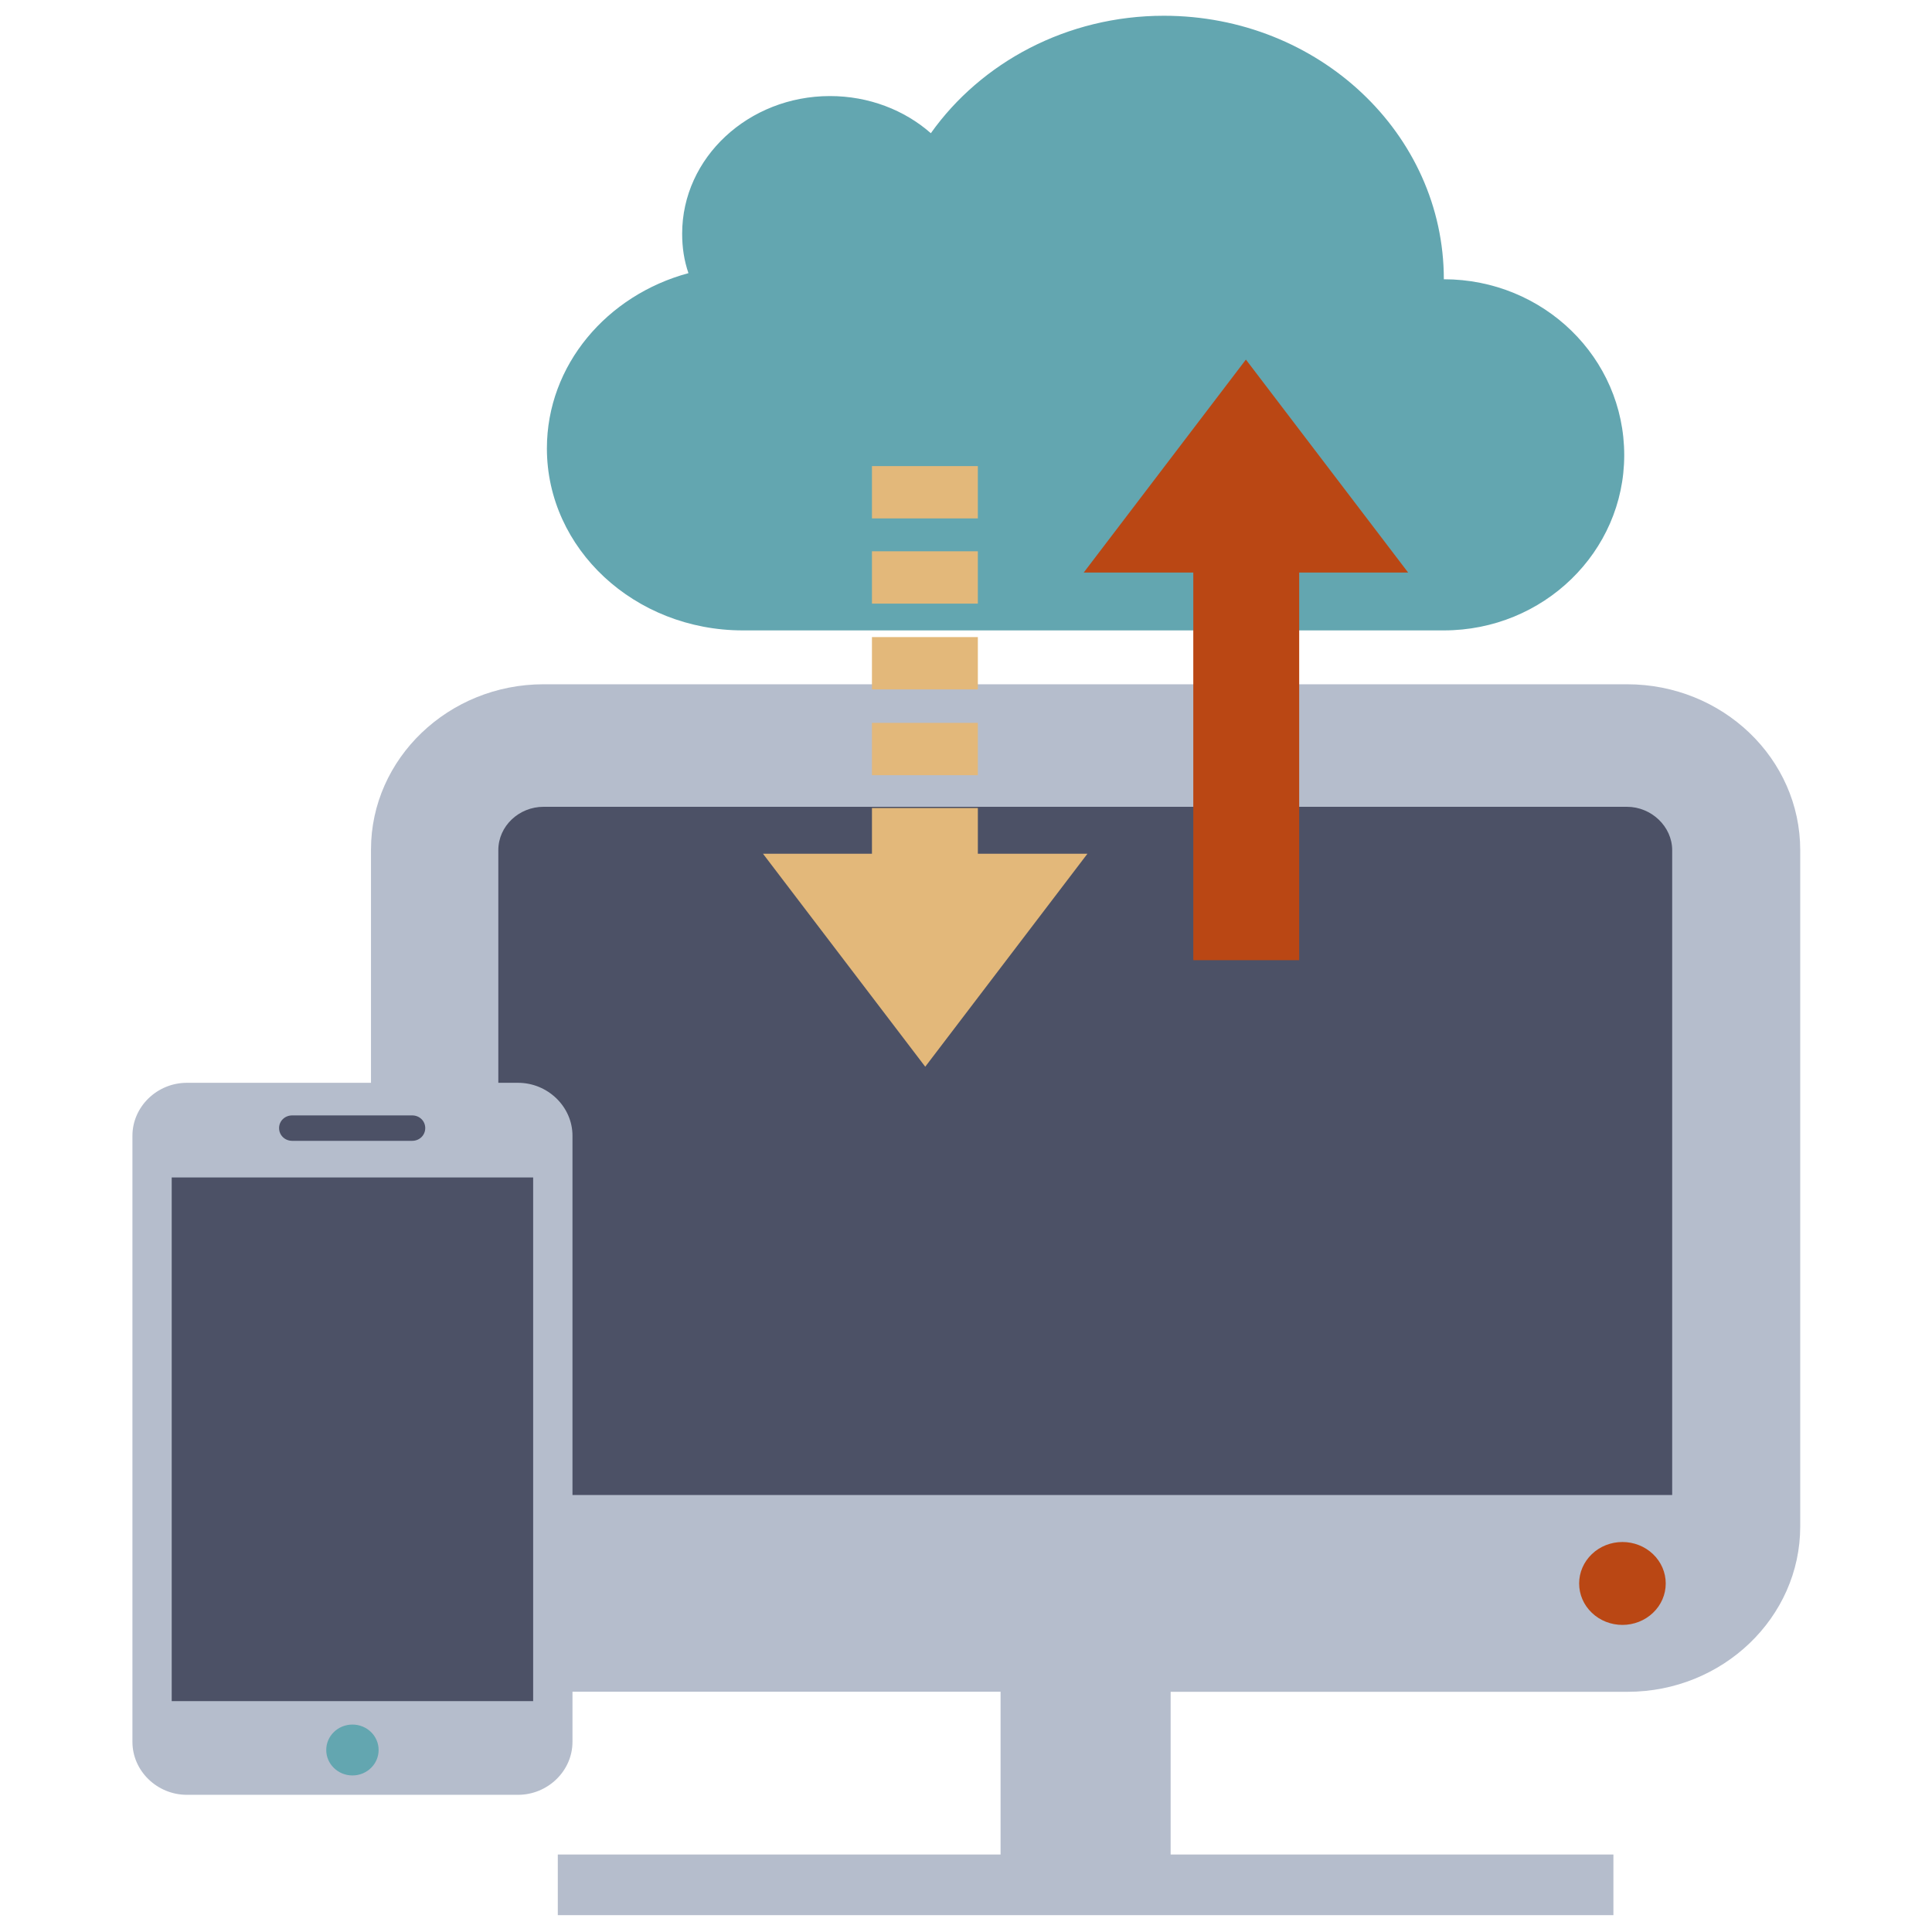
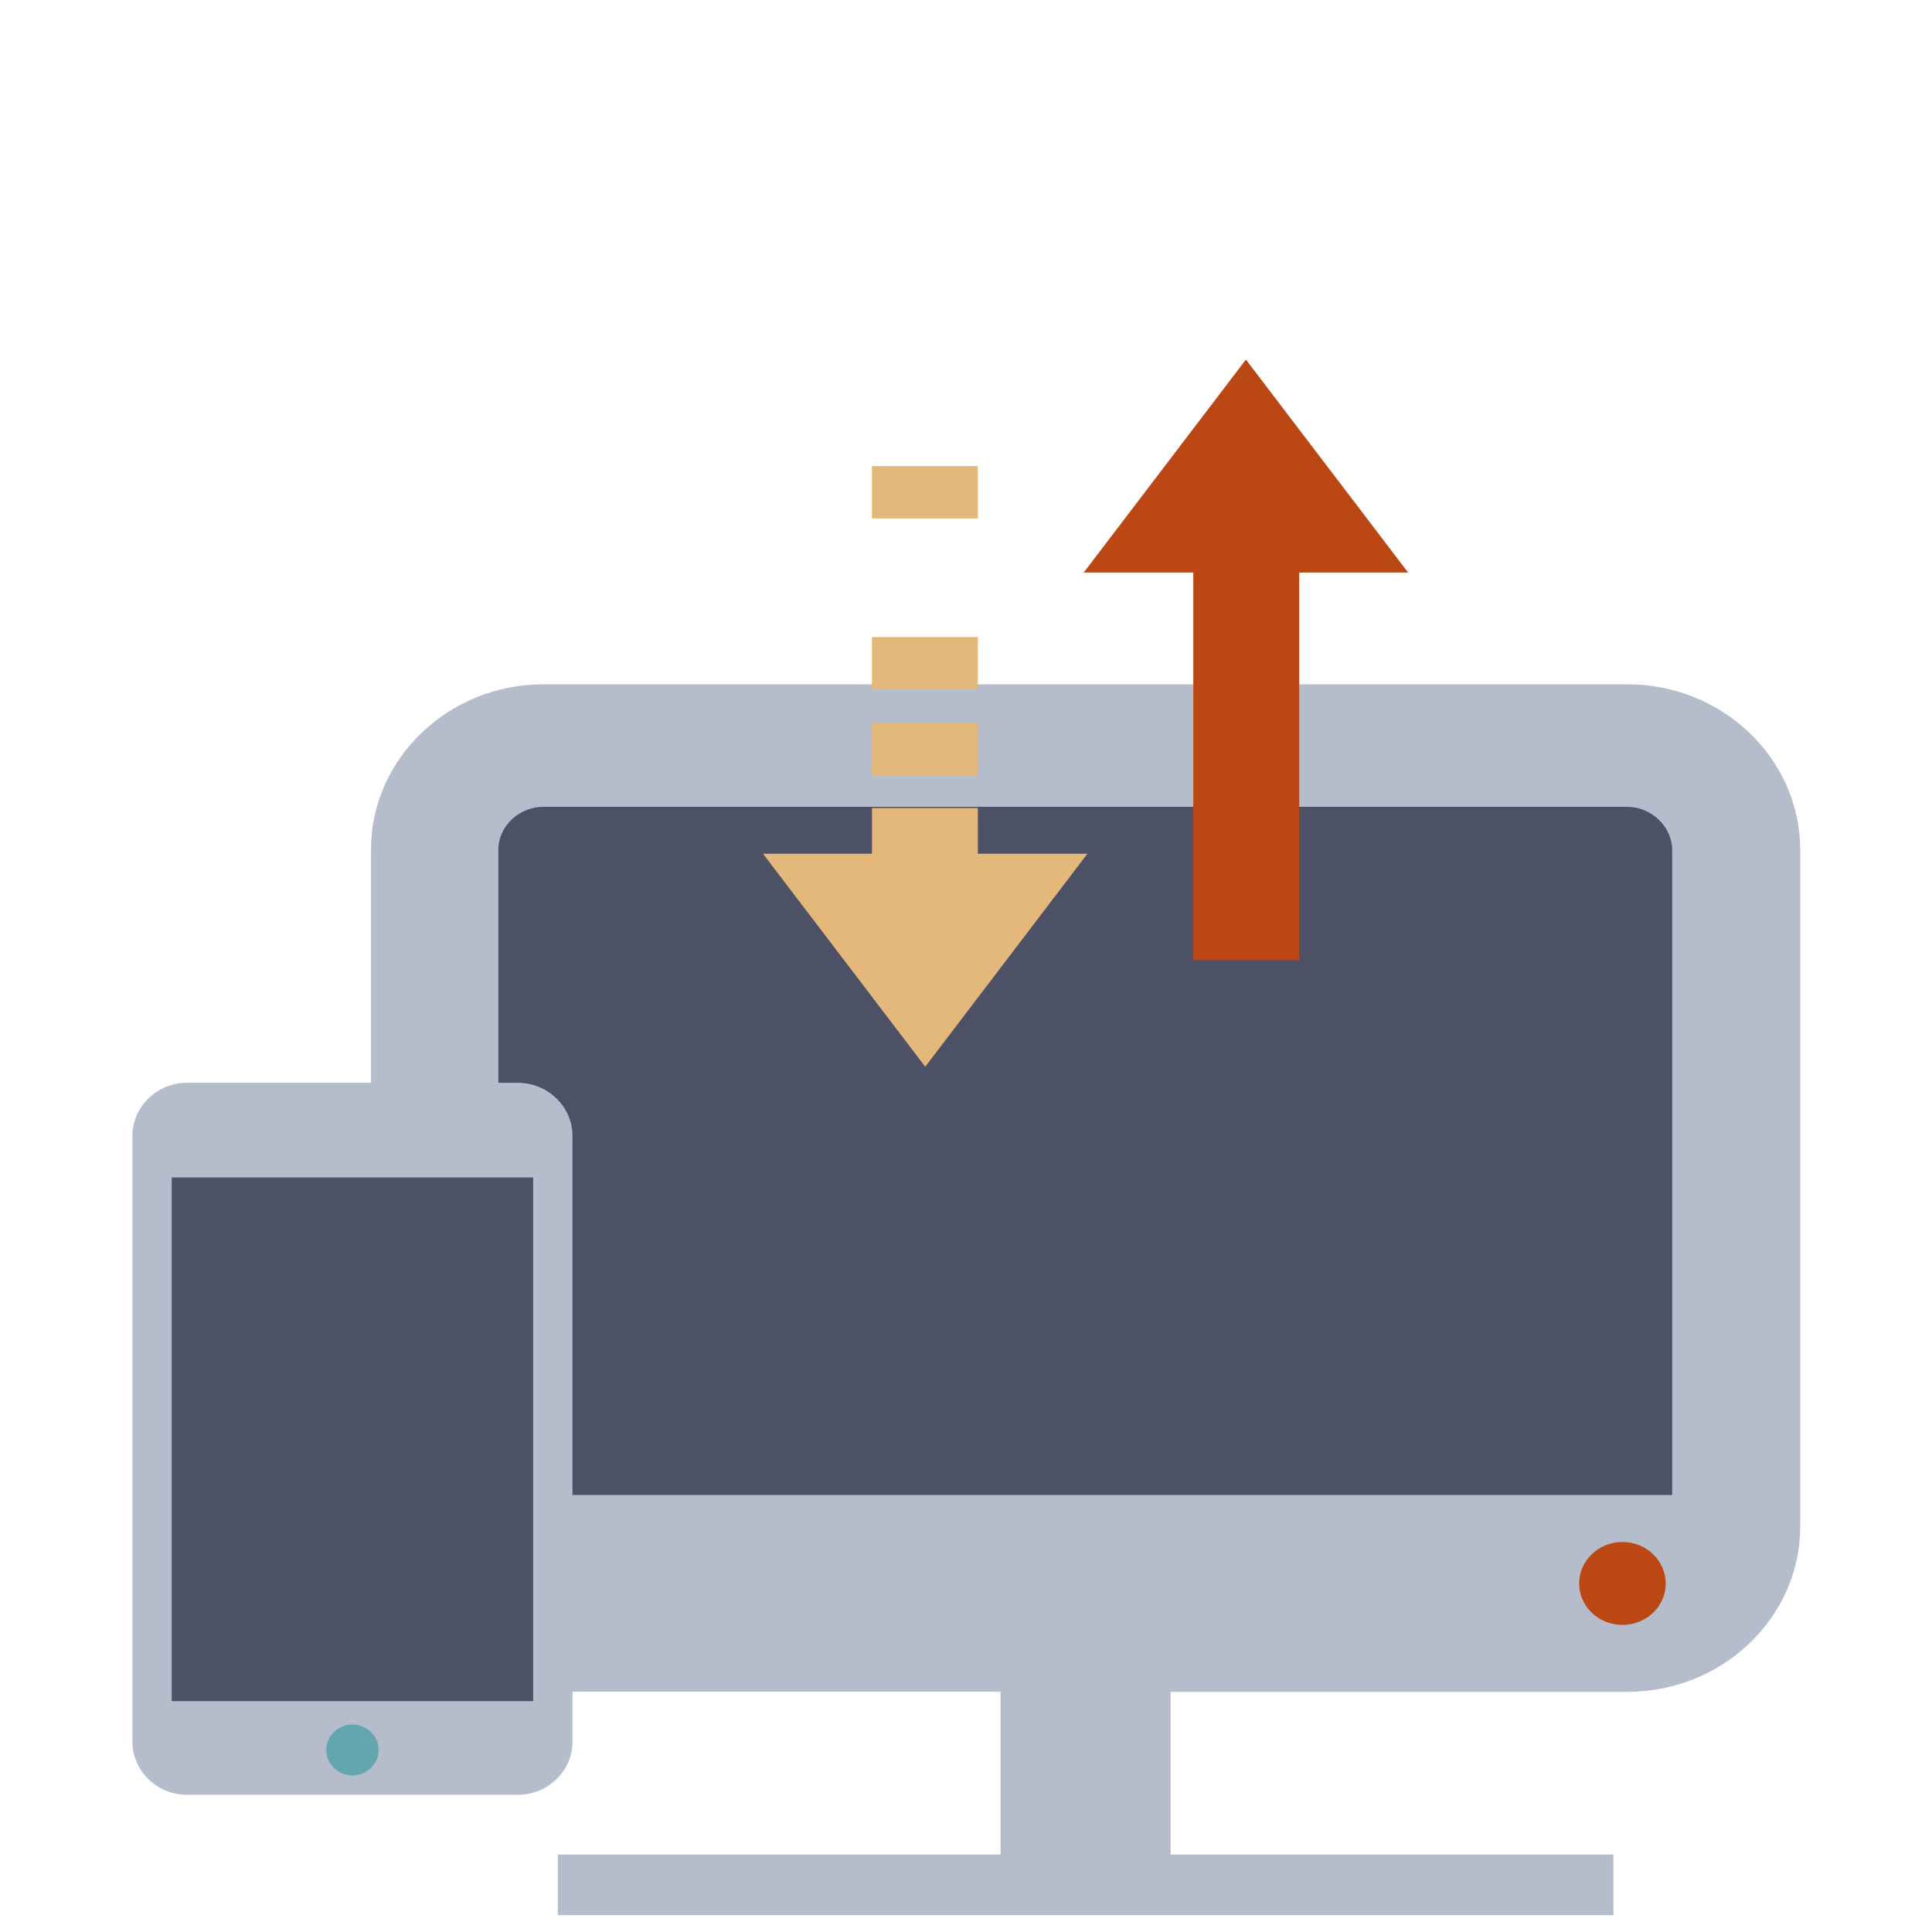
<svg xmlns="http://www.w3.org/2000/svg" xmlns:ns1="http://www.inkscape.org/namespaces/inkscape" xmlns:ns2="http://sodipodi.sourceforge.net/DTD/sodipodi-0.dtd" width="96" height="96" viewBox="0 0 96 96" version="1.1" id="svg2" ns1:version="0.91 r13725" ns2:docname="icon-synchronized.svg">
  <defs id="defs33" />
  <ns2:namedview pagecolor="#ffffff" bordercolor="#666666" borderopacity="1" objecttolerance="10" gridtolerance="10" guidetolerance="10" ns1:pageopacity="0" ns1:pageshadow="2" ns1:window-width="1440" ns1:window-height="897" id="namedview31" showgrid="false" ns1:zoom="2.4583333" ns1:cx="48" ns1:cy="48" ns1:window-x="-8" ns1:window-y="-8" ns1:window-maximized="1" ns1:current-layer="svg2" />
  <g id="g4291" transform="matrix(0.667,0,0,0.648,11.483,23.202)">
    <g transform="matrix(1.234,0,0,1.216,-0.752,-5.589)" id="g4226">
      <path ns1:connector-curvature="0" id="path5" d="m 84.879,18.301 -65.406,0 c -5.734,0 -10.418,4.684 -10.418,10.422 l 0,42.691 c 0,5.734 4.684,10.418 10.418,10.418 l 27.59,0 0,10.266 -26.73,0 0,3.824 63.727,0 0,-3.824 -26.73,0 0,-10.262 27.59,0 c 5.734,0 10.418,-4.684 10.418,-10.422 l 0,-42.652 c 0,-5.777 -4.684,-10.461 -10.457,-10.461 z" style="fill:#b5bdcc;fill-opacity:1;fill-rule:nonzero;stroke:none" />
      <path ns1:connector-curvature="0" id="path7" d="m 87.219,75.004 c 0,0.695 -0.273,1.359 -0.766,1.848 -0.492,0.492 -1.156,0.766 -1.848,0.766 -0.691,0 -1.359,-0.273 -1.848,-0.766 -0.492,-0.488 -0.766,-1.152 -0.766,-1.848 0,-0.691 0.273,-1.355 0.766,-1.848 0.488,-0.492 1.156,-0.766 1.848,-0.766 0.691,0 1.355,0.273 1.848,0.766 0.492,0.492 0.766,1.156 0.766,1.848" style="fill:#ba4714;fill-opacity:1;fill-rule:nonzero;stroke:none" />
      <path ns1:connector-curvature="0" id="path9" d="m 87.648,69.426 -70.906,0 0,-40.664 c 0,-1.523 1.25,-2.734 2.73,-2.734 l 65.406,0 c 1.48,0 2.73,1.25 2.73,2.734 l 0,40.664 z" style="fill:#4c5166;fill-opacity:1;fill-rule:nonzero;stroke:none" />
    </g>
    <g transform="translate(-8.053,47.186)" id="g4206">
      <path ns1:connector-curvature="0" id="path23" d="m 29.426,0.039 -24.664,0 c -2.227,0 -4.059,1.836 -4.059,4.059 l 0,46.48 c 0,2.223 1.832,4.059 4.059,4.059 l 24.664,0 c 2.223,0 4.059,-1.836 4.059,-4.059 l 0,-46.48 c 0,-2.223 -1.836,-4.059 -4.059,-4.059 z" style="fill:#b5bdcc;fill-opacity:1;fill-rule:nonzero;stroke:none" />
-       <path ns1:connector-curvature="0" id="path25" d="m 12.605,2.539 8.938,0 c 0.547,0 0.973,0.426 0.973,0.973 0,0.547 -0.426,0.977 -0.973,0.977 l -8.938,0 c -0.547,0 -0.977,-0.43 -0.977,-0.977 0,-0.547 0.43,-0.973 0.977,-0.973 z" style="fill:#4c5166;fill-opacity:1;fill-rule:nonzero;stroke:none" />
      <path ns1:connector-curvature="0" id="path27" d="m 19.043,51.199 c 0,1.078 -0.871,1.953 -1.949,1.953 -1.078,0 -1.953,-0.875 -1.953,-1.953 0,-1.078 0.875,-1.949 1.953,-1.949 1.078,0 1.949,0.871 1.949,1.949" style="fill:#63a6b0;fill-opacity:1;fill-rule:nonzero;stroke:none" />
      <path ns1:connector-curvature="0" id="path29" d="m 3.629,7.297 26.926,0 0,40.156 -26.926,0 z" style="fill:#4c5166;fill-opacity:1;fill-rule:nonzero;stroke:none" />
    </g>
    <g transform="matrix(1.186,0,0,1.186,6.245,9.713)" id="g4215">
      <g id="g4212">
-         <path style="fill:#63a6b0;fill-opacity:1;fill-rule:nonzero;stroke:none" d="m 70.911,-20.326 c 0,-9.402 -7.867,-17.035 -17.586,-17.035 -6.098,0 -11.488,3.027 -14.637,7.594 -1.652,-1.496 -3.895,-2.402 -6.336,-2.402 -5.113,0 -9.285,3.977 -9.285,8.895 0,0.902 0.121,1.73 0.395,2.555 -5.113,1.418 -8.891,5.941 -8.891,11.332 0,6.492 5.508,11.766 12.312,11.766 l 44.027,0 c 6.258,0 11.332,-5.078 11.332,-11.332 0,-6.297 -5.074,-11.371 -11.332,-11.371 z" id="path11-4" ns1:connector-curvature="0" />
-       </g>
+         </g>
      <g id="g4185" transform="translate(11.797,0.407)">
        <path style="fill:#ba4714;fill-opacity:1;fill-rule:nonzero;stroke:none" d="m 50.028,23.295 0,-25.063 6.844,0 -10.191,-13.77 -10.188,13.77 6.883,0 0,25.063 z" id="path13-8" ns1:connector-curvature="0" />
        <path style="fill:#e3b87a;fill-opacity:1;fill-rule:nonzero;stroke:none" d="m 23.192,-8.651 6.652,0 0,3.383 -6.652,0 z" id="path15-4" ns1:connector-curvature="0" />
-         <path style="fill:#e3b87a;fill-opacity:1;fill-rule:nonzero;stroke:none" d="m 23.192,-3.143 6.652,0 0,3.383 -6.652,0 z" id="path17-5" ns1:connector-curvature="0" />
        <path style="fill:#e3b87a;fill-opacity:1;fill-rule:nonzero;stroke:none" d="m 23.192,2.404 6.652,0 0,3.383 -6.652,0 z" id="path19-3" ns1:connector-curvature="0" />
        <path style="fill:#e3b87a;fill-opacity:1;fill-rule:nonzero;stroke:none" d="m 23.192,7.951 6.652,0 0,3.383 -6.652,0 z" id="path21-5" ns1:connector-curvature="0" />
        <path style="fill:#e3b87a;fill-opacity:1;fill-rule:nonzero;stroke:none" d="m 23.192,16.412 -6.844,0 10.191,13.77 10.188,-13.77 -6.883,0 0,-2.953 -6.652,0 z" id="path23-5" ns1:connector-curvature="0" />
      </g>
    </g>
  </g>
</svg>